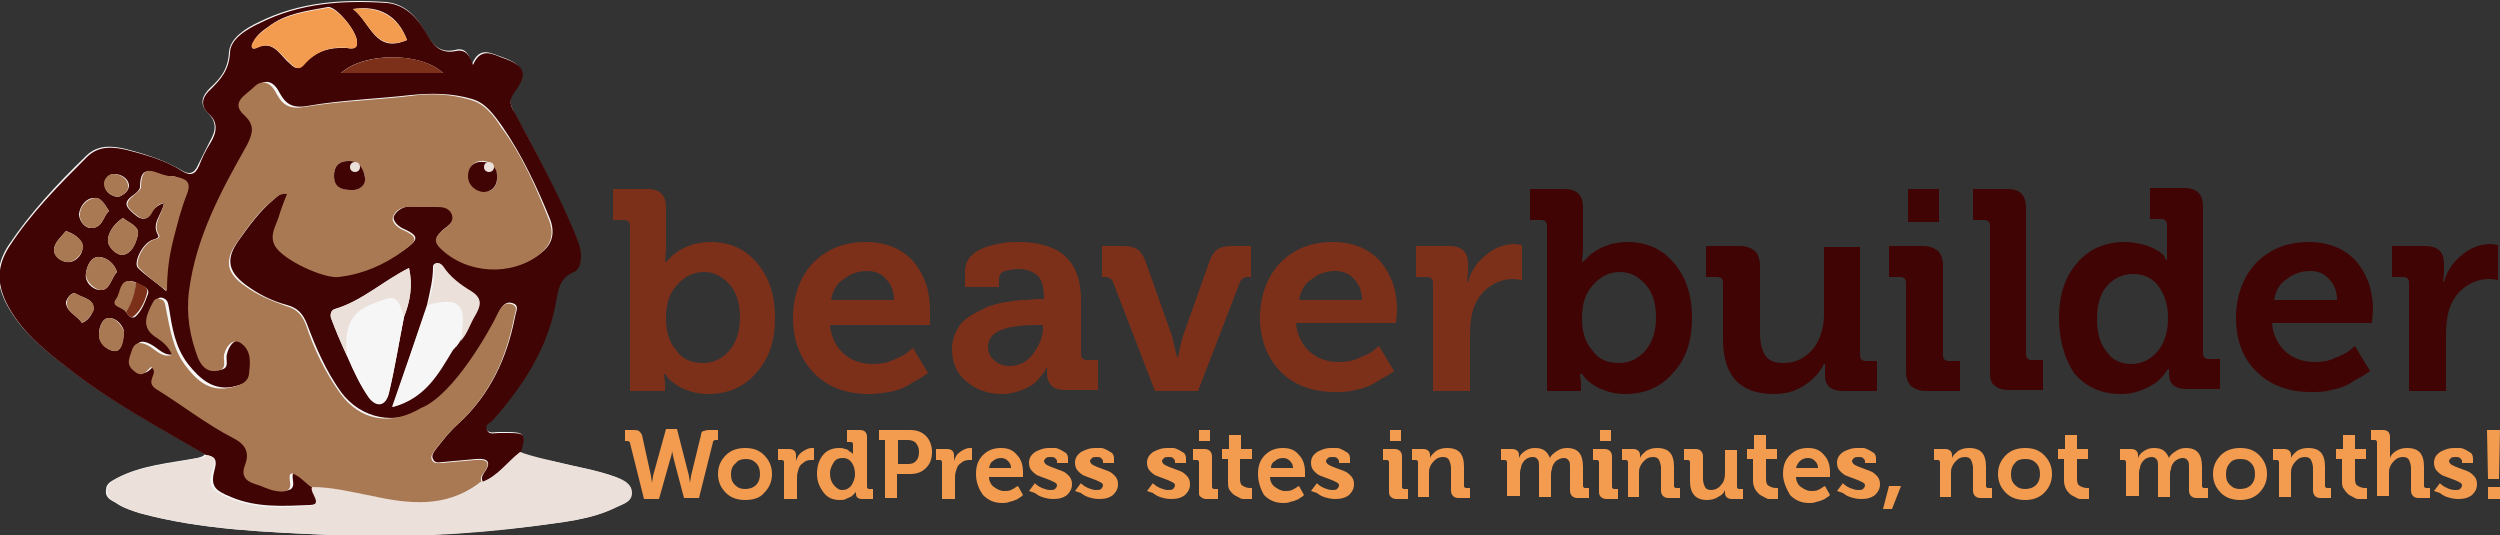
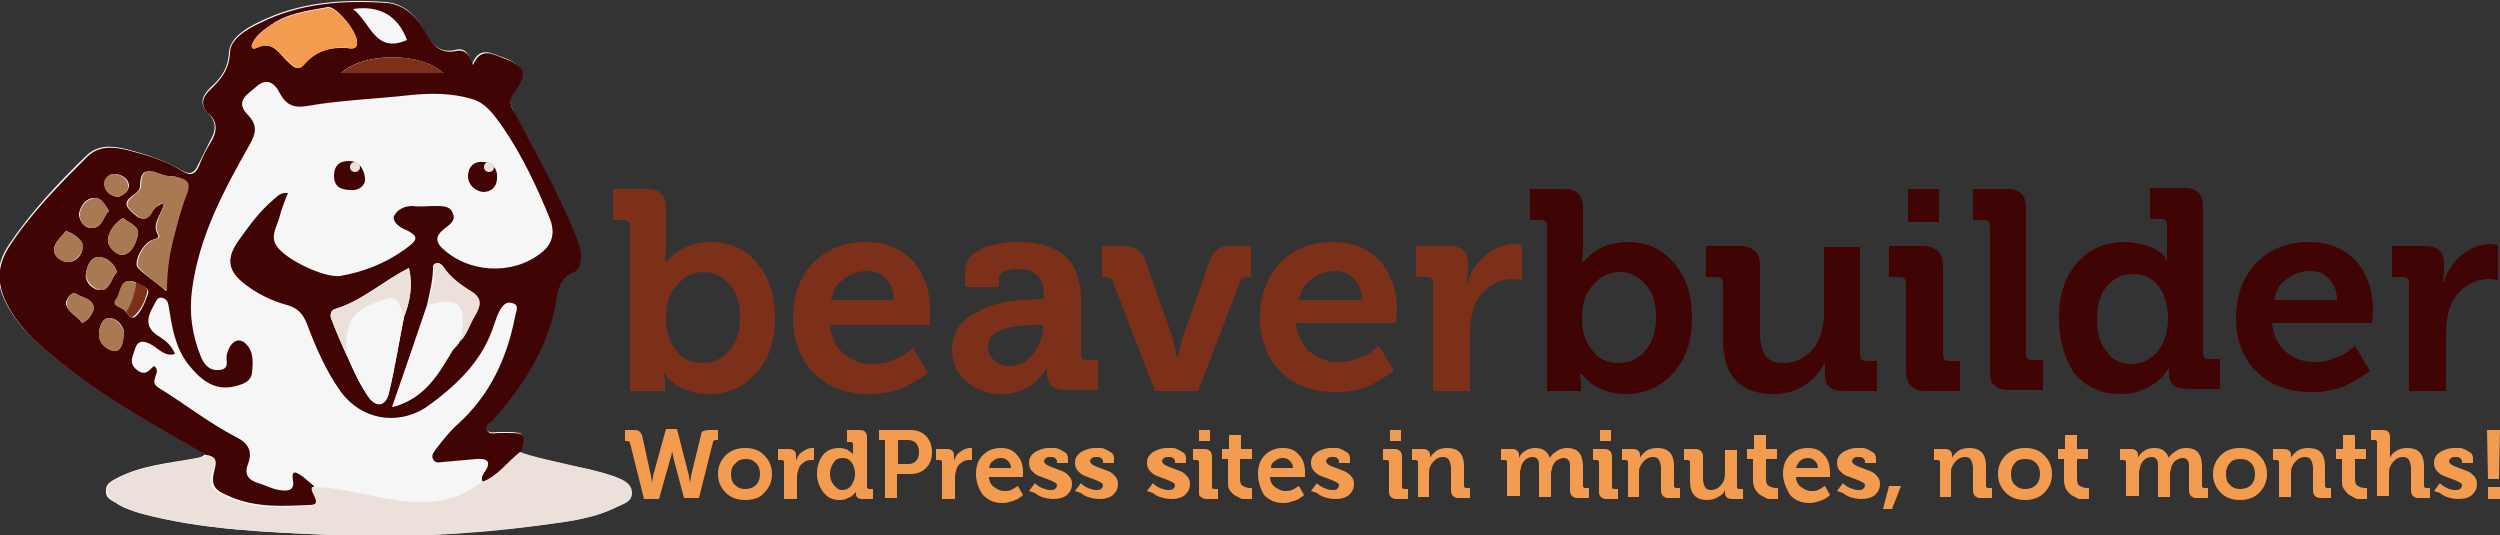
<svg xmlns="http://www.w3.org/2000/svg" version="1.1" id="Layer_1" x="0px" y="0px" viewBox="0 0 250 53.5" style="enable-background:new 0 0 250 53.5;" xml:space="preserve">
  <rect x="0" y="0" width="250" height="53.5" fill="#333333" stroke="none" />
  <style type="text/css">
	.st0{fill:#F6F6F6;}
	.st1{fill:#3F0403;}
	.st2{fill:#EBE0DA;}
	.st3{fill:#A97954;}
	.st4{fill:#F39B4E;}
	.st5{fill:#7D3019;}
</style>
  <g>
    <g>
      <path class="st0" d="M52,45.1c0.6-1.7,0.5-1.9-1.4-1.9c-0.3,0-0.5,0-0.8,0c-0.4,0-0.9,0.2-1.2-0.3c-0.2-0.5,0.4-0.7,0.6-1    c3-3.5,5.4-7.2,6.3-11.8c0.2-1.2,0.3-2.5,1.8-3c0.5-0.2,0.7-0.9,0.7-1.6c0-0.9-0.4-1.7-0.7-2.5c-1.8-4.1-3.8-8-5.9-11.8    c-0.3-0.6-0.6-1.2-0.1-2c1.4-1.9,1.1-2.7-1.1-3.5c-1-0.3-2.2-1.2-3,0.7c-0.3-1-0.7-1.7-1.7-1.4c-1.4,0.3-2.2-0.4-2.8-1.5    c-0.9-1.6-2-3.1-4.1-3.3c-4.4-0.3-8.7,0-12.7,2c-1.3,0.6-2.9,1.6-3,3c-0.1,1.7-0.8,2.6-1.9,3.6c-0.8,0.8-1.1,1.6-0.2,2.5    c0.9,0.9,0.8,1.8,0.2,2.8c-0.4,0.8-0.8,1.6-1.2,2.4c-0.4,0.9-0.9,1-1.7,0.5c-1.7-1-3.6-1.6-5.5-2.1c-1.3-0.3-2.8-0.5-4,0.7    c-2.9,2.8-5.6,5.7-7.8,9c-1.2,1.9-1.2,3.6-0.3,5.5c1.3,2.7,3.6,4.6,5.9,6.4c4.4,3.5,9.3,6.1,14.1,8.9c-0.2,0.3-0.5,0.3-0.8,0.4    c-2.7,0.5-5.5,0.7-8,2c-0.5,0.3-1.1,0.5-1.1,1.2c-0.1,0.8,0.5,1,1,1.3c0.7,0.5,1.5,0.7,2.3,1c6.2,1.7,12.7,1.9,19.1,2.2    c6.8,0.3,13.6-0.1,20.4-0.9c2.8-0.4,5.6-0.6,8.2-1.9c0.7-0.3,1.6-0.6,1.5-1.4c0-0.9-0.9-1.3-1.6-1.6c-1.9-0.7-3.9-1-5.9-1.5    C54.4,45.8,52.9,46.4,52,45.1z" />
      <path class="st1" d="M20.6,45.5c-4.8-2.8-9.7-5.4-14.1-8.9c-2.3-1.8-4.6-3.7-5.9-6.4c-0.9-1.9-0.9-3.6,0.3-5.5    c2.2-3.4,5-6.2,7.8-9c1.2-1.2,2.7-1,4-0.7c1.9,0.5,3.8,1,5.5,2.1c0.8,0.5,1.3,0.4,1.7-0.5c0.3-0.8,0.7-1.6,1.2-2.4    c0.6-1,0.7-2-0.2-2.8c-1-0.9-0.6-1.8,0.2-2.5c1-1,1.8-1.9,1.9-3.6c0-1.4,1.7-2.4,3-3c4-2,8.3-2.3,12.7-2c2,0.2,3.2,1.7,4.1,3.3    c0.6,1.1,1.4,1.8,2.8,1.5c1-0.2,1.4,0.5,1.7,1.4c0.8-1.9,2.1-1,3-0.7c2.3,0.8,2.5,1.6,1.1,3.5c-0.6,0.8-0.3,1.4,0.1,2    c2.1,3.9,4.2,7.8,5.9,11.8c0.3,0.8,0.7,1.6,0.7,2.5c0,0.7-0.2,1.4-0.7,1.6c-1.5,0.6-1.6,1.9-1.8,3c-0.8,4.6-3.3,8.4-6.3,11.8    c-0.2,0.3-0.9,0.4-0.6,1c0.2,0.5,0.7,0.3,1.2,0.3c0.3,0,0.5,0,0.8,0c1.9,0,1.9,0.1,1.4,1.9c-1.3,1-2.2,2.4-3.8,3    c-0.2-0.3-0.1-0.6,0.1-0.9c0.8-1.1,0.4-1.5-0.8-1.4c-1.1,0.1-2.2,0.2-3.3,0.3c-0.3,0-0.8,0.2-1-0.3c-0.2-0.4,0.1-0.7,0.3-1    c0.7-0.9,1.4-1.8,2.2-2.5c3.2-2.9,4.9-6.6,5.7-10.7c0.1-0.6,0.5-1.2-0.3-1.4c-0.6-0.2-1,0.3-1.3,0.9c-0.8,1.5-0.8,5-7.4,9.6    c-2.9,1.8-6.4,1.1-8.4-1.6c-1.5-2.1-2.5-4.4-3.4-6.8c-0.4-1-0.9-1.6-2-1.9c-1.5-0.4-2.9-1.1-4.1-2c-1.9-1.4-2-2.7-0.7-4.5    c1-1.4,2-2.8,3.4-4c0.4-0.3,0.7-0.8,1.5-0.7c-0.3,0.7-0.6,1.5-0.8,2.2c-0.2,1-1,2-0.4,3c0.8,1.4,4.8,3.3,6.4,3.1    c2.3-0.4,4.4-1.2,6.4-2.6c1.2-0.9,1.8-1.3,0-2.1c-0.5-0.2-1.2-0.8-1-1.3c0.3-0.6,1-1,1.8-1c0.8,0.1,1.6,0,2.4,0    c0.7,0,1.5,0,1.7,0.8c0.3,0.7-0.4,1.1-0.9,1.5c-0.6,0.5-1,1-0.3,1.8c2.6,2.6,7.1,2.9,10,0.6c1.2-0.9,1.4-2.1,0.9-3.4    c-1.3-3.2-2.8-6.4-4.8-9.3c-0.8-1.1-1.6-2.3-3-2.7c-2-0.6-4.1-0.6-6.1-0.4c-3.5,0.4-7,0.5-10.4,1.1c-1.8,0.3-2.3-0.5-2.9-1.6    c-0.6-1-1.4-1-2.1-0.4c-0.7,0.7-2.3,1.4-1,2.8c1.1,1.1,0.9,1.9,0.3,3c-2.6,4.6-5.1,9.2-5.8,14.6c-0.3,2.3,0,4.5,0.9,6.7    c0.3,0.7,0.8,1.4,1.8,1.3c1.2-0.1,0.6-1,0.8-1.6c0.3-1.2,1.1-1.7,1.8-1.1c0.9,0.8,0.8,1.9,0.7,3c-0.1,0.8-0.8,1.1-1.6,1.3    c-2.2,0.6-3.6-0.7-4.8-2.2c-1.3-1.7-1.6-3.7-1.9-5.6c-0.1-0.5-0.1-0.8-0.6-1c-0.6-0.2-0.7,0.4-0.9,0.7c-0.7,1.2-1,2.3,0.6,3.2    c0.6,0.4,1.2,0.9,1.5,1.7c-1,0.3-1.6-0.5-2.3-0.9c-0.7-0.4-1.4-0.6-1.7,0.4c-0.2,0.7-0.7,1.4,0.2,2.1c0.9,0.7,1.3-0.1,1.7-0.4    c0.9,0.6-0.7,1.5,0.5,2.2c2.6,1.6,5,3.5,7.7,4.9c1.2,0.6,1.7,1.4,1.2,2.7c-0.4,1,0,1.6,1,1.9c0.7,0.2,1.4,0.6,2.1,0.7    c0.6,0.1,1.6,0.2,1.4-0.9c-0.2-1.3,0.4-0.8,0.9-0.5c0.4,0.3,0.8,0.7,1.2,1c-0.3,0.6,1.3,1.8-0.4,1.9c-2.6,0.1-5.3,0.3-7.9-0.8    c-1.7-0.7-2.1-1.1-1.6-2.9C21.7,46,21.5,45.6,20.6,45.5z M45.6,34.6c0.2,0,1.4-2.2,1.8-3c0.5-0.9,1-1.7-0.4-2.5    c-1-0.6-2.1-1.4-2.8-2.5c-0.2-0.4-0.9-0.4-0.9,0.1c0,1.3-0.3,2.4-0.6,3.8c-1.1,3.3-2.2,6.5-3.5,10.2c3.3-0.9,4.5-3.4,6-5.7    C45.4,34.9,45.6,34.6,45.6,34.6z M12.6,31.2c0.2,0.3,0.5,0.7,0.9,0.5c0.7-0.6,1-1.5,1.3-2.3c0.2-0.7-0.7-0.8-1.1-1.1    c-1.7-0.8-1.5,1-2,1.6C11,30.6,12.4,30.7,12.6,31.2z M40.4,31.7c0.6-1.6,0.9-3.1,0.5-4.9c-2.6,1.3-4.7,3.3-7.4,4.1    c-0.4,0.1-0.5,0.6-0.4,0.9c0.5,1.3,0.8,2,1.6,3.8c0.8,1.8,1.3,2.9,2.2,4.2c0.8,1,1.7,0.8,2-0.5C39.5,36.8,39.9,34.2,40.4,31.7z     M16.4,20.3c-0.2,1.2-1.3,2-0.6,3.2c0.2,0.3-0.3,0.4-0.6,0.5c-1,0.4-1.9,2.3-1.4,2.8c0.8,0.8,1.8,1.4,2.8,2.3c0-1.9,0.2-3.5,0.6-5    c0.5-1.6,0.8-3.2,1.4-4.7c0.5-1.2-0.2-1.4-1-1.7c-0.3-0.1-0.5-0.1-0.8-0.1c-1.1,0-2.8-1.6-2.8,1.1c0,0.3-0.5,0.7-0.8,0.9    c-0.9,0.7-0.6,1.1,0.2,1.8c0.9,0.8,1.4,0.5,1.8-0.3C15.6,20.7,15.8,20.5,16.4,20.3z M35.7,4.2c0-1.1-2.1-3.6-2.9-3.5    c-2.1,0.4-4.2,0.6-6,2c-0.6,0.4-1.1,0.8-1.4,1.4C25,4.7,25.2,5,25.6,4.8c1.6-0.8,2.3,0.5,3.1,1.3c0.5,0.4,0.9,1.1,1.6,0.4    c1.2-1.4,2.7-1.8,4.4-1.7C35.2,4.9,35.7,4.9,35.7,4.2z M34.1,7.3c3.5,0,6.8,0,10.2,0C42.1,5.2,36.4,5.2,34.1,7.3z M40.7,4    c-0.9-2.4-2.7-3.5-5.4-3.1C37.1,2.3,37.5,5.4,40.7,4z M12.3,21.8c-0.8,0.5-1.4,1.3-1.5,2.1c-0.1,0.8,0.9,1.6,1.4,1.6    c1-0.1,1.4-1.2,1.6-2.1C13.9,22.6,12.9,22.3,12.3,21.8z M11.7,27.2c-0.3-0.9-1-1.4-1.7-1.5c-0.9-0.1-1.3,0.9-1.4,1.6    C8.4,28.2,9.3,29,10,29C11,29.1,11.1,27.8,11.7,27.2z M12.4,33.1c-0.1-0.4-0.6-1.3-1.5-1.3c-0.7,0-1,1-1,1.6    c0,0.9,0.8,1.6,1.5,1.7C12.1,35.2,12.3,34.3,12.4,33.1z M6.6,23.1c-0.5,0.6-1.2,1.2-1.2,1.9c0,0.7,0.9,1.3,1.6,1.2    c0.7-0.1,1.4-0.9,1.2-1.6C8.1,23.8,7.4,23.4,6.6,23.1z M10.9,21.1c-0.4-0.6-0.8-1.4-1.5-1.3c-0.8,0-1.4,0.8-1.5,1.6    c0,0.6,0.5,1.4,1.2,1.4C10.3,22.8,10.3,21.6,10.9,21.1z M8.2,32.3c0.7-0.3,1-0.9,1.1-1.3c0.2-1.1-1-1.2-1.7-1.6    c-0.4-0.3-0.9,0.4-1,0.8C6.6,31.2,7.7,31.5,8.2,32.3z M11.8,19.7c0.6-0.2,1.1-0.6,1.1-1.2c-0.1-0.7-0.8-1.1-1.5-1.1    c-0.6,0-1,0.6-0.9,1.1C10.5,19.2,11.1,19.6,11.8,19.7z" />
      <path class="st2" d="M20.6,45.5c0.9,0.2,1,0.5,0.7,1.4c-0.6,1.7-0.2,2.1,1.6,2.9c2.6,1.1,5.2,1,7.9,0.8c1.7-0.1,0.1-1.3,0.4-1.9    c2.1,0,4.1,0.5,6.1,0.9c3.7,0.8,7.3,1.2,10.6-1.2c0.1-0.1,0.2-0.1,0.3-0.2l0,0c1.6-0.6,2.5-2,3.8-3c1.4,0.5,2.5,0.7,3.7,1    c2,0.5,4,0.8,5.9,1.5c0.8,0.3,1.6,0.7,1.6,1.6c0,0.9-0.9,1.1-1.5,1.4c-2.6,1.3-5.4,1.5-8.2,1.9c-6.8,0.9-13.6,1.2-20.4,0.9    C26.7,53.2,20.2,53,14,51.3c-0.8-0.2-1.6-0.5-2.3-1c-0.5-0.3-1-0.5-1-1.3c0.1-0.7,0.6-0.9,1.1-1.2c2.5-1.3,5.3-1.4,8-2    C20.1,45.8,20.5,45.8,20.6,45.5z" />
-       <path class="st3" d="M47.8,48.4c-3.3,2.4-6.9,2-10.6,1.2c-2-0.4-4-0.9-6.1-0.9c-0.4-0.3-0.8-0.7-1.2-1c-0.5-0.3-1.1-0.8-0.9,0.5    c0.2,1.1-0.8,1-1.4,0.9c-0.7-0.1-1.4-0.5-2.1-0.7c-1-0.3-1.4-0.9-1-1.9c0.5-1.3,0-2.1-1.2-2.7c-2.7-1.4-5.1-3.3-7.7-4.9    c-1.2-0.8,0.4-1.6-0.5-2.2c-0.4,0.3-0.8,1.2-1.7,0.4c-0.9-0.7-0.4-1.4-0.2-2.1c0.3-0.9,1-0.8,1.7-0.4c0.7,0.4,1.3,1.2,2.3,0.9    c-0.3-0.8-0.9-1.3-1.5-1.7c-1.5-0.9-1.2-2-0.6-3.2c0.2-0.3,0.3-0.9,0.9-0.7c0.5,0.1,0.5,0.5,0.6,1c0.4,2,0.7,4,1.9,5.6    c1.2,1.6,2.5,2.8,4.8,2.2c0.8-0.2,1.5-0.5,1.6-1.3c0.1-1,0.3-2.2-0.7-3c-0.7-0.6-1.5-0.1-1.8,1.1c-0.1,0.6,0.4,1.5-0.8,1.6    c-1,0.1-1.5-0.6-1.8-1.3c-0.8-2.1-1.2-4.3-0.9-6.7c0.7-5.4,3.2-10,5.8-14.6c0.6-1.2,0.8-2-0.3-3c-1.4-1.3,0.2-2,1-2.8    c0.7-0.7,1.5-0.6,2.1,0.4c0.6,1.1,1.1,1.9,2.9,1.6C34,10.1,37.6,10,41,9.6c2.1-0.3,4.1-0.2,6.1,0.4c1.4,0.4,2.3,1.6,3,2.7    c2.1,2.8,3.5,6,4.8,9.3c0.5,1.3,0.3,2.4-0.9,3.4c-2.9,2.3-7.4,2-10-0.6c-0.8-0.8-0.3-1.3,0.3-1.8c0.5-0.4,1.1-0.8,0.9-1.5    c-0.3-0.8-1-0.8-1.7-0.8c-0.8,0-1.6,0-2.4,0c-0.8-0.1-1.6,0.3-1.8,1c-0.2,0.5,0.5,1.1,1,1.3c1.8,0.8,1.2,1.2,0,2.1    c-1.9,1.4-4,2.3-6.4,2.6c-1.5,0.2-5.6-1.7-6.4-3.1c-0.6-1.1,0.1-2,0.4-3c0.2-0.7,0.5-1.4,0.8-2.2c-0.8-0.1-1.1,0.4-1.5,0.7    c-1.4,1.1-2.4,2.6-3.4,4c-1.4,1.9-1.2,3.2,0.7,4.5c1.2,0.9,2.7,1.5,4.1,2c1.1,0.3,1.6,0.9,2,1.9c0.8,2.4,1.9,4.7,3.4,6.8    c2,2.8,5.1,3.3,8.1,1.5c3.3-1.3,7-8,7.7-9.5c0.3-0.6,0.7-1.1,1.3-0.9c0.8,0.2,0.4,0.8,0.3,1.4c-0.8,4.1-2.5,7.8-5.7,10.7    c-0.8,0.7-1.5,1.6-2.2,2.5c-0.2,0.3-0.5,0.6-0.3,1c0.2,0.4,0.6,0.3,1,0.3c1.1-0.1,2.2-0.2,3.3-0.3c1.2-0.1,1.7,0.2,0.8,1.4    c-0.2,0.2-0.3,0.6-0.1,0.9C48.2,48.1,48,48.2,47.8,48.4z M35.1,19c0.8,0.1,1.4-0.5,1.4-1.2c-0.1-0.8-0.5-1.6-1.6-1.7    c-1,0-1.5,0.5-1.5,1.5C33.4,18.5,34,19,35.1,19z M49.7,17.5c-0.1-0.5-0.4-1.3-1.3-1.4c-0.9-0.1-1.5,0.5-1.5,1.4    c0,0.9,0.6,1.6,1.5,1.6C49.1,19.2,49.8,18.8,49.7,17.5z" />
      <path class="st0" d="M40.4,31.7c-0.5,2.5-0.9,5-1.5,7.5c-0.3,1.3-1.2,1.6-2,0.5c-0.9-1.3-1.5-2.5-2.2-4.2    c-0.2-2.2-0.1-4.2,2.5-5.2C39.6,29.5,39.7,29.4,40.4,31.7z" />
      <path class="st3" d="M16.4,20.3c-0.6,0.1-0.8,0.4-1.1,0.8c-0.4,0.8-0.9,1.1-1.8,0.3c-0.8-0.7-1.1-1-0.2-1.8    c0.3-0.3,0.8-0.6,0.8-0.9c0-2.8,1.8-1.1,2.8-1.1c0.3,0,0.5,0,0.8,0.1c0.8,0.2,1.5,0.4,1,1.7c-0.6,1.5-1,3.1-1.4,4.7    c-0.4,1.6-0.6,3.2-0.6,5c-1.1-0.8-2-1.5-2.8-2.3c-0.5-0.5,0.4-2.4,1.4-2.8c0.3-0.1,0.8-0.2,0.6-0.5C15.2,22.4,16.2,21.5,16.4,20.3    z" />
      <path class="st4" d="M35.7,4.2c0.1,0.7-0.4,0.7-0.9,0.6c-1.7-0.2-3.2,0.3-4.4,1.7c-0.6,0.7-1.1,0.1-1.6-0.4    c-0.9-0.8-1.5-2.1-3.1-1.3C25.2,5,25,4.7,25.3,4.2c0.3-0.6,0.9-1,1.4-1.4c1.8-1.4,3.9-1.6,6-2C33.6,0.6,35.7,3.1,35.7,4.2z" />
      <path class="st0" d="M45.3,35c-1.4,2.3-2.7,4.8-6,5.7c1.2-3.7,2.3-6.9,3.5-10.2c2.9-0.8,3.9-0.2,3.4,2.7c0,0.3-0.3,1-0.3,1.1    c-0.1,0.1-0.2,0.2-0.2,0.3l0,0C45.5,34.7,45.4,34.9,45.3,35z" />
      <path class="st2" d="M40.4,31.7c-0.7-2.3-0.9-2.2-3.2-1.3c-2.6,1-2.7,3-2.5,5.2c-0.8-1.7-1.1-2.5-1.6-3.8c-0.1-0.4,0-0.8,0.4-0.9    c2.7-0.8,4.8-2.8,7.4-4.1C41.3,28.6,41,30.2,40.4,31.7z" />
      <path class="st2" d="M46,34.2c0.2-0.4,0.2-0.6,0.2-1c0.4-2.9-0.5-3.5-3.4-2.7c0.4-1.5,0.7-2.5,0.6-3.8c0-0.5,0.6-0.5,0.9-0.1    c0.7,1.1,1.8,1.9,2.8,2.5c1.3,0.8,0.9,1.6,0.4,2.5C47,32.4,46.8,33.3,46,34.2z" />
      <path class="st5" d="M34.1,7.3c2.4-2.1,8-2.1,10.2,0C40.8,7.3,37.5,7.3,34.1,7.3z" />
-       <path class="st4" d="M40.7,4c-3.2,1.3-3.7-1.8-5.4-3.1C38,0.6,39.8,1.7,40.7,4z" />
      <path class="st3" d="M12.3,21.8c0.6,0.5,1.6,0.8,1.5,1.6c-0.1,0.8-0.6,2-1.6,2.1c-0.6,0-1.5-0.8-1.4-1.6    C10.9,23.1,11.5,22.3,12.3,21.8z" />
      <path class="st3" d="M11.7,27.2C11.1,27.8,11,29.1,10,29c-0.6-0.1-1.5-0.9-1.4-1.7c0.1-0.7,0.5-1.7,1.4-1.6    C10.7,25.8,11.4,26.3,11.7,27.2z" />
      <path class="st3" d="M12.4,33.1c0,1.2-0.3,2.1-1,2c-0.8-0.1-1.6-0.8-1.5-1.7c0-0.6,0.3-1.6,1-1.6C11.7,31.8,12.2,32.7,12.4,33.1z" />
      <path class="st3" d="M6.6,23.1c0.8,0.3,1.6,0.8,1.7,1.4C8.4,25.2,7.7,26,7,26.2c-0.7,0.1-1.6-0.4-1.6-1.2    C5.4,24.3,6.1,23.7,6.6,23.1z" />
      <path class="st3" d="M10.9,21.1c-0.6,0.6-0.7,1.7-1.7,1.7c-0.8,0-1.3-0.8-1.2-1.4c0-0.8,0.7-1.5,1.5-1.6    C10.1,19.7,10.5,20.5,10.9,21.1z" />
      <path class="st3" d="M8.2,32.3c-0.5-0.8-1.6-1-1.5-2.1c0-0.4,0.5-1.1,1-0.8c0.6,0.4,1.8,0.5,1.7,1.6C9.2,31.4,8.8,32,8.2,32.3z" />
      <path class="st3" d="M11.8,19.7c-0.7-0.1-1.3-0.5-1.4-1.2c-0.1-0.5,0.4-1.1,0.9-1.1c0.7,0,1.4,0.4,1.5,1.1    C12.9,19.1,12.4,19.5,11.8,19.7z" />
      <path class="st3" d="M12.6,31.2c-0.3-0.5-1.6-0.5-1-1.3c0.5-0.6,0.3-2.4,2-1.6C13.5,29.3,13.3,30.3,12.6,31.2z" />
      <path class="st5" d="M12.6,31.2c0.6-0.9,0.9-1.9,1-3c0.4,0.3,1.3,0.4,1.1,1.1c-0.2,0.8-0.6,1.7-1.3,2.3    C13.1,31.9,12.8,31.5,12.6,31.2z" />
      <path class="st2" d="M45.3,35c0.1-0.1,0.2-0.2,0.3-0.4C45.5,34.7,45.4,34.9,45.3,35z" />
      <path class="st1" d="M35.1,19c-1.1,0-1.7-0.4-1.7-1.4c0-1,0.5-1.5,1.5-1.5c1.1,0,1.5,0.9,1.6,1.7C36.6,18.5,35.9,19.1,35.1,19z" />
      <path class="st1" d="M49.7,17.5c0.1,1.3-0.7,1.7-1.4,1.7c-0.8-0.1-1.5-0.7-1.5-1.6c0-0.9,0.6-1.5,1.5-1.4    C49.3,16.2,49.7,17,49.7,17.5z" />
    </g>
    <g>
      <path class="st5" d="M63,39.1V22.6c0-0.4-0.2-0.6-0.6-0.6h-1.1v-3.1h3.4c1.3,0,1.9,0.6,1.9,1.9V25l-0.1,1.2h0.1    c0-0.1,0.1-0.1,0.2-0.2c0.1-0.1,0.2-0.2,0.5-0.5c0.3-0.2,0.5-0.4,0.9-0.6c0.3-0.2,0.7-0.3,1.2-0.5c0.5-0.1,1.1-0.2,1.6-0.2    c2,0,3.5,0.7,4.7,2.1c1.2,1.4,1.8,3.2,1.8,5.5c0,2.3-0.6,4.1-1.9,5.5c-1.2,1.4-2.8,2.1-4.8,2.1c-0.9,0-1.7-0.2-2.4-0.5    c-0.7-0.3-1.2-0.7-1.5-1l-0.4-0.5h-0.1c0,0.3,0.1,0.6,0.1,1v0.7H63z M66.6,31.9c0,1.2,0.3,2.3,1,3.1c0.6,0.9,1.5,1.3,2.7,1.3    c1,0,1.9-0.4,2.6-1.2c0.7-0.8,1.1-1.9,1.1-3.3c0-1.4-0.3-2.5-1-3.3c-0.7-0.8-1.5-1.3-2.6-1.3c-1,0-1.9,0.4-2.6,1.2    C66.9,29.3,66.6,30.4,66.6,31.9z" />
      <path class="st5" d="M79.3,31.8c0-2.2,0.7-4.1,2-5.5c1.4-1.4,3.1-2.1,5.3-2.1c2,0,3.6,0.7,4.7,1.9c1.1,1.3,1.7,2.9,1.7,4.9    L93,32.5H83c0.1,1.2,0.6,2.2,1.4,2.9c0.8,0.7,1.8,1,2.9,1c0.7,0,1.4-0.1,2-0.4c0.7-0.3,1.2-0.5,1.5-0.8l0.5-0.4l1.5,2.5    c-0.1,0.1-0.1,0.1-0.3,0.2c-0.1,0.1-0.4,0.3-0.8,0.5c-0.4,0.2-0.8,0.5-1.2,0.7c-0.4,0.2-1,0.4-1.6,0.5s-1.3,0.2-2,0.2    c-2.3,0-4.2-0.7-5.6-2.2C80,35.8,79.3,34,79.3,31.8z M83.1,30h6.3c0-0.9-0.3-1.6-0.8-2.1c-0.5-0.6-1.2-0.8-1.9-0.8    c-0.9,0-1.7,0.3-2.3,0.8C83.7,28.3,83.3,29,83.1,30z" />
      <path class="st5" d="M95.2,34.9c0-0.7,0.2-1.4,0.5-1.9c0.3-0.6,0.7-1,1.3-1.4c0.5-0.3,1.1-0.6,1.7-0.9c0.6-0.2,1.2-0.4,1.9-0.5    c0.7-0.1,1.3-0.2,1.8-0.2c0.5,0,1-0.1,1.5-0.1h0.5v-0.1c0-1-0.2-1.8-0.6-2.2c-0.4-0.4-1.1-0.7-2-0.7c-0.5,0-0.9,0.1-1.3,0.2    c-0.4,0.1-0.6,0.4-0.6,0.8v0.8h-3.4v-1.5c0-0.6,0.2-1.2,0.6-1.6c0.4-0.4,0.9-0.7,1.5-0.9c0.6-0.2,1.2-0.3,1.7-0.4    c0.5-0.1,1-0.1,1.5-0.1c4.2,0,6.3,1.9,6.3,5.8v5.4c0,0.4,0.2,0.6,0.6,0.6h1.1v3h-3.2c-0.6,0-1.1-0.1-1.4-0.4    c-0.3-0.3-0.5-0.7-0.5-1.2l0-0.6h-0.1c0,0.1-0.1,0.2-0.1,0.3c-0.1,0.1-0.2,0.3-0.5,0.6c-0.2,0.3-0.5,0.6-0.8,0.8    c-0.3,0.2-0.7,0.4-1.3,0.6c-0.5,0.2-1.1,0.3-1.7,0.3c-1.4,0-2.5-0.4-3.5-1.2C95.7,37.4,95.2,36.3,95.2,34.9z M98.8,34.7    c0,0.5,0.2,1,0.6,1.3c0.4,0.4,0.9,0.6,1.6,0.6c0.9,0,1.7-0.4,2.3-1.2c0.6-0.8,1-1.7,1-2.6v-0.3h-0.6    C100.4,32.5,98.8,33.2,98.8,34.7z" />
      <path class="st5" d="M115.5,39.1l-4.2-10.9c-0.1-0.3-0.4-0.5-0.8-0.5h-0.3v-3.1h2.1c0.6,0,1,0.1,1.4,0.3c0.3,0.2,0.6,0.6,0.8,1.1    l2.7,7.6l0.5,2.1h0.1c0.2-0.8,0.3-1.5,0.5-2.1l2.7-7.6c0.2-0.5,0.4-0.8,0.8-1.1c0.3-0.2,0.8-0.3,1.4-0.3h1.9v3.1h-0.3    c-0.4,0-0.7,0.2-0.8,0.5l-4.2,10.9H115.5z" />
      <path class="st5" d="M126,31.8c0-2.2,0.7-4.1,2-5.5c1.4-1.4,3.1-2.1,5.3-2.1c2,0,3.6,0.7,4.7,1.9c1.1,1.3,1.7,2.9,1.7,4.9    l-0.1,1.3h-10c0.1,1.2,0.6,2.2,1.4,2.9c0.8,0.7,1.8,1,2.9,1c0.7,0,1.4-0.1,2-0.4c0.7-0.3,1.2-0.5,1.5-0.8l0.5-0.4l1.5,2.5    c-0.1,0.1-0.1,0.1-0.3,0.2c-0.1,0.1-0.4,0.3-0.8,0.5c-0.4,0.2-0.8,0.5-1.2,0.7c-0.4,0.2-1,0.4-1.6,0.5c-0.7,0.2-1.3,0.2-2,0.2    c-2.3,0-4.2-0.7-5.6-2.2C126.8,35.8,126,34,126,31.8z M129.9,30h6.3c0-0.9-0.3-1.6-0.8-2.1c-0.5-0.6-1.2-0.8-1.9-0.8    c-0.9,0-1.7,0.3-2.3,0.8C130.5,28.3,130.1,29,129.9,30z" />
      <path class="st5" d="M143.3,39.1V28.3c0-0.4-0.2-0.6-0.6-0.6h-1.1v-3.1h3.3c1.3,0,1.9,0.6,1.9,1.8v0.9l-0.1,0.9h0.1    c0.3-1.1,0.9-2,1.8-2.7c0.8-0.7,1.8-1.1,2.9-1.1l0.7,0.1V28c-0.2,0-0.5-0.1-0.9-0.1c-0.9,0-1.7,0.3-2.4,0.8    c-0.7,0.5-1.3,1.3-1.6,2.3c-0.2,0.7-0.3,1.5-0.3,2.4v5.7H143.3z" />
      <path class="st1" d="M154.7,39.1V22.6c0-0.4-0.2-0.6-0.6-0.6h-1.1v-3.1h3.4c1.3,0,1.9,0.6,1.9,1.9V25l-0.1,1.2h0.1    c0-0.1,0.1-0.1,0.2-0.2c0.1-0.1,0.2-0.2,0.5-0.5c0.3-0.2,0.5-0.4,0.9-0.6c0.3-0.2,0.7-0.3,1.2-0.5c0.5-0.1,1.1-0.2,1.6-0.2    c2,0,3.5,0.7,4.7,2.1c1.2,1.4,1.8,3.2,1.8,5.5c0,2.3-0.6,4.1-1.9,5.5c-1.2,1.4-2.8,2.1-4.8,2.1c-0.9,0-1.7-0.2-2.4-0.5    c-0.7-0.3-1.2-0.7-1.5-1l-0.4-0.5H158c0,0.3,0.1,0.6,0.1,1v0.7H154.7z M158.2,31.9c0,1.2,0.3,2.3,1,3.1c0.6,0.9,1.5,1.3,2.7,1.3    c1,0,1.9-0.4,2.6-1.2c0.7-0.8,1.1-1.9,1.1-3.3c0-1.4-0.3-2.5-1-3.3c-0.7-0.8-1.5-1.3-2.6-1.3c-1,0-1.9,0.4-2.6,1.2    C158.5,29.3,158.2,30.4,158.2,31.9z" />
      <path class="st1" d="M172.3,33.9v-5.6c0-0.4-0.2-0.6-0.6-0.6h-1.1v-3.1h3.4c0.7,0,1.1,0.2,1.5,0.5c0.3,0.3,0.5,0.8,0.5,1.5v6.7    c0,1,0.2,1.7,0.5,2.2c0.3,0.5,0.9,0.8,1.8,0.8c1.3,0,2.2-0.5,3-1.4c0.7-0.9,1.1-2.1,1.1-3.5v-6.7h3.6v10.8c0,0.4,0.2,0.6,0.6,0.6    h1.1v3h-3.3c-1.3,0-1.9-0.5-1.9-1.6v-0.4l0-0.7h-0.1c-0.4,0.8-1,1.5-1.9,2.1c-0.9,0.6-1.9,0.9-3.1,0.9    C174,39.4,172.3,37.6,172.3,33.9z" />
      <path class="st1" d="M190.6,37.2v-8.9c0-0.4-0.2-0.6-0.6-0.6h-1.1v-3.1h3.4c0.7,0,1.1,0.2,1.5,0.5c0.3,0.3,0.5,0.8,0.5,1.5v8.9    c0,0.4,0.2,0.6,0.6,0.6h1.1v3h-3.4c-0.7,0-1.1-0.2-1.5-0.5C190.8,38.3,190.6,37.8,190.6,37.2z M190.8,22.2v-3.3h3.1v3.3H190.8z" />
      <path class="st1" d="M199,37.2V22.6c0-0.4-0.2-0.6-0.6-0.6h-1.1v-3.1h3.4c1.3,0,1.9,0.6,1.9,1.9v14.6c0,0.4,0.2,0.6,0.6,0.6h1.1v3    h-3.4c-0.7,0-1.2-0.2-1.5-0.5C199.1,38.3,199,37.8,199,37.2z" />
      <path class="st1" d="M205.9,31.8c0-2.3,0.6-4.1,1.8-5.5c1.2-1.4,2.8-2.1,4.8-2.1c0.6,0,1.1,0.1,1.6,0.2c0.5,0.1,0.9,0.3,1.2,0.4    c0.3,0.2,0.6,0.3,0.8,0.5c0.2,0.2,0.4,0.3,0.4,0.5l0.1,0.2h0.1c0-0.2,0-0.5,0-0.9v-2.6c0-0.4-0.2-0.6-0.6-0.6h-1.1v-3.1h3.4    c1.3,0,1.9,0.6,1.9,1.9v14.6c0,0.4,0.2,0.6,0.6,0.6h1.1v3h-3.3c-1.2,0-1.8-0.5-1.8-1.5v-0.5h-0.1c0,0.1-0.1,0.1-0.2,0.3    c-0.1,0.1-0.2,0.3-0.5,0.6c-0.3,0.3-0.5,0.5-0.9,0.7c-0.3,0.2-0.7,0.4-1.3,0.6c-0.5,0.2-1.1,0.3-1.8,0.3c-2,0-3.5-0.7-4.7-2.1    C206.5,35.9,205.9,34.1,205.9,31.8z M213.1,36.4c1,0,1.9-0.4,2.6-1.2c0.7-0.8,1.1-1.9,1.1-3.4c0-1.2-0.3-2.3-0.9-3.1    c-0.6-0.9-1.5-1.3-2.6-1.3c-1,0-1.9,0.4-2.6,1.2c-0.7,0.8-1,1.9-1,3.3c0,1.4,0.3,2.5,1,3.3C211.2,36,212.1,36.4,213.1,36.4z" />
      <path class="st1" d="M223.6,31.8c0-2.2,0.7-4.1,2-5.5c1.4-1.4,3.1-2.1,5.3-2.1c2,0,3.6,0.7,4.7,1.9c1.1,1.3,1.7,2.9,1.7,4.9    l-0.1,1.3h-10c0.1,1.2,0.6,2.2,1.4,2.9c0.8,0.7,1.8,1,2.9,1c0.7,0,1.4-0.1,2-0.4c0.7-0.3,1.2-0.5,1.5-0.8l0.5-0.4l1.5,2.5    c-0.1,0.1-0.1,0.1-0.3,0.2c-0.1,0.1-0.4,0.3-0.8,0.5c-0.4,0.2-0.8,0.5-1.2,0.7c-0.4,0.2-1,0.4-1.6,0.5c-0.7,0.2-1.3,0.2-2,0.2    c-2.3,0-4.2-0.7-5.6-2.2C224.3,35.8,223.6,34,223.6,31.8z M227.4,30h6.3c0-0.9-0.3-1.6-0.8-2.1c-0.5-0.6-1.2-0.8-1.9-0.8    c-0.9,0-1.7,0.3-2.3,0.8C228,28.3,227.6,29,227.4,30z" />
      <path class="st1" d="M240.9,39.1V28.3c0-0.4-0.2-0.6-0.6-0.6h-1.1v-3.1h3.3c1.3,0,1.9,0.6,1.9,1.8v0.9l-0.1,0.9h0.1    c0.3-1.1,0.9-2,1.8-2.7c0.8-0.7,1.8-1.1,2.9-1.1l0.7,0.1V28c-0.2,0-0.5-0.1-0.9-0.1c-0.9,0-1.7,0.3-2.4,0.8    c-0.7,0.5-1.3,1.3-1.6,2.3c-0.2,0.7-0.3,1.5-0.3,2.4v5.7H240.9z" />
    </g>
    <g>
      <path class="st4" d="M64.4,49.9L63,44.3c0-0.1-0.1-0.2-0.3-0.2h-0.2V43h0.8c0.3,0,0.4,0,0.6,0.1c0.1,0.1,0.2,0.2,0.3,0.4l0.9,4.1    l0.1,0.7h0c0-0.2,0.1-0.5,0.1-0.7l1.3-4.7h1.1l1.2,4.7l0.1,0.7h0c0-0.2,0.1-0.5,0.1-0.7l1-4.1c0-0.2,0.1-0.4,0.3-0.4    C70.6,43,70.8,43,71,43h0.8V44h-0.2c-0.2,0-0.3,0.1-0.3,0.2l-1.4,5.6h-1.5L67.4,46l-0.2-0.9h0c0,0.3-0.1,0.6-0.2,0.9l-1.1,3.9    H64.4z" />
      <path class="st4" d="M72.6,49.3c-0.5-0.5-0.8-1.1-0.8-1.9c0-0.8,0.3-1.4,0.8-1.9c0.5-0.5,1.2-0.7,1.9-0.7c0.8,0,1.4,0.2,1.9,0.7    c0.5,0.5,0.8,1.1,0.8,1.9c0,0.8-0.3,1.4-0.8,1.9C76,49.8,75.3,50,74.5,50C73.8,50,73.1,49.8,72.6,49.3z M73.1,47.4    c0,0.5,0.1,0.8,0.4,1.1c0.3,0.3,0.6,0.4,1,0.4c0.4,0,0.8-0.1,1.1-0.4c0.3-0.3,0.4-0.7,0.4-1.1c0-0.4-0.1-0.8-0.4-1.1    c-0.3-0.3-0.6-0.4-1-0.4c-0.4,0-0.8,0.1-1,0.4C73.2,46.6,73.1,47,73.1,47.4z" />
      <path class="st4" d="M78.4,49.9v-3.7c0-0.1-0.1-0.2-0.2-0.2h-0.4v-1.1h1.1c0.4,0,0.7,0.2,0.7,0.6v0.3l0,0.3h0    c0.1-0.4,0.3-0.7,0.6-0.9c0.3-0.2,0.6-0.4,1-0.4l0.2,0v1.2c-0.1,0-0.2,0-0.3,0c-0.3,0-0.6,0.1-0.8,0.3c-0.3,0.2-0.4,0.4-0.5,0.8    c-0.1,0.3-0.1,0.5-0.1,0.8v2H78.4z" />
      <path class="st4" d="M81.7,47.4c0-0.8,0.2-1.4,0.6-1.9c0.4-0.5,1-0.7,1.6-0.7c0.2,0,0.4,0,0.6,0.1c0.2,0,0.3,0.1,0.4,0.2    c0.1,0.1,0.2,0.1,0.3,0.2c0.1,0.1,0.1,0.1,0.1,0.2l0,0.1h0c0-0.1,0-0.2,0-0.3v-0.9c0-0.1-0.1-0.2-0.2-0.2h-0.4V43H86    c0.4,0,0.7,0.2,0.7,0.7v5c0,0.1,0.1,0.2,0.2,0.2h0.4v1h-1.1c-0.4,0-0.6-0.2-0.6-0.5v-0.2h0c0,0,0,0-0.1,0.1c0,0-0.1,0.1-0.2,0.2    c-0.1,0.1-0.2,0.2-0.3,0.2c-0.1,0.1-0.3,0.1-0.4,0.2C84.4,50,84.2,50,84,50c-0.7,0-1.2-0.2-1.6-0.7C82,48.8,81.7,48.2,81.7,47.4z     M84.2,49c0.4,0,0.6-0.1,0.9-0.4c0.2-0.3,0.4-0.7,0.4-1.2c0-0.4-0.1-0.8-0.3-1.1c-0.2-0.3-0.5-0.5-0.9-0.5c-0.4,0-0.7,0.1-0.9,0.4    c-0.2,0.3-0.4,0.7-0.4,1.1c0,0.5,0.1,0.8,0.3,1.1C83.6,48.8,83.9,49,84.2,49z" />
      <path class="st4" d="M88.5,49.9V44h-0.6V43H91c0.7,0,1.2,0.2,1.6,0.6c0.4,0.4,0.6,1,0.6,1.6c0,0.7-0.2,1.2-0.6,1.6    c-0.4,0.4-0.9,0.6-1.6,0.6h-1.3v2.4H88.5z M89.8,46.4h1c0.4,0,0.6-0.1,0.8-0.3c0.2-0.2,0.3-0.5,0.3-0.9c0-0.4-0.1-0.6-0.3-0.9    c-0.2-0.2-0.5-0.3-0.8-0.3h-1V46.4z" />
      <path class="st4" d="M94.2,49.9v-3.7c0-0.1-0.1-0.2-0.2-0.2h-0.4v-1.1h1.1c0.4,0,0.7,0.2,0.7,0.6v0.3l0,0.3h0    c0.1-0.4,0.3-0.7,0.6-0.9c0.3-0.2,0.6-0.4,1-0.4l0.2,0v1.2c-0.1,0-0.2,0-0.3,0c-0.3,0-0.6,0.1-0.8,0.3c-0.3,0.2-0.4,0.4-0.5,0.8    c-0.1,0.3-0.1,0.5-0.1,0.8v2H94.2z" />
      <path class="st4" d="M97.6,47.4c0-0.8,0.2-1.4,0.7-1.9c0.5-0.5,1.1-0.7,1.8-0.7c0.7,0,1.2,0.2,1.6,0.7c0.4,0.4,0.6,1,0.6,1.7    l0,0.5h-3.4c0,0.4,0.2,0.8,0.5,1c0.3,0.2,0.6,0.4,1,0.4c0.2,0,0.5,0,0.7-0.1c0.2-0.1,0.4-0.2,0.5-0.3l0.2-0.1l0.5,0.9    c0,0,0,0-0.1,0.1c0,0-0.1,0.1-0.3,0.2c-0.1,0.1-0.3,0.2-0.4,0.2c-0.1,0.1-0.3,0.1-0.6,0.2c-0.2,0.1-0.5,0.1-0.7,0.1    c-0.8,0-1.4-0.3-1.9-0.8C97.8,48.8,97.6,48.1,97.6,47.4z M98.9,46.8h2.2c0-0.3-0.1-0.5-0.3-0.7c-0.2-0.2-0.4-0.3-0.7-0.3    c-0.3,0-0.6,0.1-0.8,0.3C99.1,46.2,99,46.4,98.9,46.8z" />
      <path class="st4" d="M102.9,49.1l0.6-0.8c0,0.1,0.1,0.1,0.2,0.2c0.1,0.1,0.3,0.2,0.5,0.3c0.3,0.1,0.5,0.2,0.8,0.2    c0.2,0,0.4,0,0.5-0.1c0.1-0.1,0.2-0.2,0.2-0.4c0-0.1-0.1-0.2-0.3-0.3c-0.2-0.1-0.4-0.2-0.7-0.3c-0.3-0.1-0.5-0.2-0.8-0.3    c-0.3-0.1-0.5-0.3-0.7-0.5c-0.2-0.2-0.3-0.5-0.3-0.8c0-0.5,0.2-0.8,0.6-1.1c0.4-0.2,0.8-0.4,1.4-0.4c0.2,0,0.4,0,0.6,0    c0.2,0,0.4,0.1,0.6,0.2c0.2,0.1,0.3,0.2,0.5,0.3c0.1,0.1,0.2,0.3,0.2,0.5v0.5h-1.1v-0.2c0-0.1-0.1-0.2-0.2-0.3    c-0.1-0.1-0.3-0.1-0.4-0.1c-0.2,0-0.4,0-0.5,0.1c-0.1,0.1-0.2,0.2-0.2,0.3c0,0.1,0.1,0.3,0.3,0.4c0.2,0.1,0.4,0.2,0.7,0.3    c0.3,0.1,0.5,0.2,0.8,0.3c0.3,0.1,0.5,0.3,0.7,0.5c0.2,0.2,0.3,0.5,0.3,0.8c0,0.5-0.2,0.8-0.5,1.1c-0.4,0.3-0.8,0.4-1.4,0.4    c-0.4,0-0.8-0.1-1.1-0.2c-0.3-0.1-0.6-0.3-0.7-0.4L102.9,49.1z" />
      <path class="st4" d="M107.5,49.1l0.6-0.8c0,0.1,0.1,0.1,0.2,0.2c0.1,0.1,0.3,0.2,0.5,0.3c0.3,0.1,0.5,0.2,0.8,0.2    c0.2,0,0.4,0,0.5-0.1c0.1-0.1,0.2-0.2,0.2-0.4c0-0.1-0.1-0.2-0.3-0.3c-0.2-0.1-0.4-0.2-0.7-0.3c-0.3-0.1-0.5-0.2-0.8-0.3    c-0.3-0.1-0.5-0.3-0.7-0.5c-0.2-0.2-0.3-0.5-0.3-0.8c0-0.5,0.2-0.8,0.6-1.1c0.4-0.2,0.8-0.4,1.4-0.4c0.2,0,0.4,0,0.6,0    c0.2,0,0.4,0.1,0.6,0.2c0.2,0.1,0.3,0.2,0.5,0.3c0.1,0.1,0.2,0.3,0.2,0.5v0.5h-1.1v-0.2c0-0.1-0.1-0.2-0.2-0.3    c-0.1-0.1-0.3-0.1-0.4-0.1c-0.2,0-0.4,0-0.5,0.1c-0.1,0.1-0.2,0.2-0.2,0.3c0,0.1,0.1,0.3,0.3,0.4c0.2,0.1,0.4,0.2,0.7,0.3    c0.3,0.1,0.5,0.2,0.8,0.3c0.3,0.1,0.5,0.3,0.7,0.5c0.2,0.2,0.3,0.5,0.3,0.8c0,0.5-0.2,0.8-0.5,1.1c-0.4,0.3-0.8,0.4-1.4,0.4    c-0.4,0-0.8-0.1-1.1-0.2c-0.3-0.1-0.6-0.3-0.7-0.4L107.5,49.1z" />
      <path class="st4" d="M114.7,49.1l0.6-0.8c0,0.1,0.1,0.1,0.2,0.2c0.1,0.1,0.3,0.2,0.5,0.3c0.3,0.1,0.5,0.2,0.8,0.2    c0.2,0,0.4,0,0.5-0.1c0.1-0.1,0.2-0.2,0.2-0.4c0-0.1-0.1-0.2-0.3-0.3c-0.2-0.1-0.4-0.2-0.7-0.3c-0.3-0.1-0.5-0.2-0.8-0.3    c-0.3-0.1-0.5-0.3-0.7-0.5c-0.2-0.2-0.3-0.5-0.3-0.8c0-0.5,0.2-0.8,0.6-1.1c0.4-0.2,0.8-0.4,1.4-0.4c0.2,0,0.4,0,0.6,0    c0.2,0,0.4,0.1,0.6,0.2c0.2,0.1,0.3,0.2,0.5,0.3c0.1,0.1,0.2,0.3,0.2,0.5v0.5h-1.1v-0.2c0-0.1-0.1-0.2-0.2-0.3    c-0.1-0.1-0.3-0.1-0.4-0.1c-0.2,0-0.4,0-0.5,0.1c-0.1,0.1-0.2,0.2-0.2,0.3c0,0.1,0.1,0.3,0.3,0.4c0.2,0.1,0.4,0.2,0.7,0.3    c0.3,0.1,0.5,0.2,0.8,0.3c0.3,0.1,0.5,0.3,0.7,0.5c0.2,0.2,0.3,0.5,0.3,0.8c0,0.5-0.2,0.8-0.5,1.1c-0.4,0.3-0.8,0.4-1.4,0.4    c-0.4,0-0.8-0.1-1.1-0.2c-0.3-0.1-0.6-0.3-0.7-0.4L114.7,49.1z" />
      <path class="st4" d="M119.9,49.2v-3c0-0.1-0.1-0.2-0.2-0.2h-0.4v-1.1h1.2c0.2,0,0.4,0.1,0.5,0.2c0.1,0.1,0.2,0.3,0.2,0.5v3.1    c0,0.1,0.1,0.2,0.2,0.2h0.4v1h-1.2c-0.2,0-0.4-0.1-0.5-0.2C119.9,49.6,119.9,49.5,119.9,49.2z M119.9,44.1V43h1.1v1.1H119.9z" />
      <path class="st4" d="M122.8,48.1v-2.2h-0.6v-1h0.7v-1.4h1.2v1.4h1.1v1H124v2c0,0.4,0.1,0.6,0.3,0.7c0.2,0.1,0.4,0.2,0.7,0.2l0.2,0    v1.1c-0.1,0-0.2,0-0.4,0c-0.2,0-0.3,0-0.5,0c-0.2,0-0.3-0.1-0.5-0.2c-0.2-0.1-0.4-0.2-0.5-0.3c-0.1-0.1-0.3-0.3-0.4-0.5    C122.8,48.7,122.8,48.4,122.8,48.1z" />
      <path class="st4" d="M125.8,47.4c0-0.8,0.2-1.4,0.7-1.9c0.5-0.5,1.1-0.7,1.8-0.7c0.7,0,1.2,0.2,1.6,0.7c0.4,0.4,0.6,1,0.6,1.7    l0,0.5H127c0,0.4,0.2,0.8,0.5,1c0.3,0.2,0.6,0.4,1,0.4c0.2,0,0.5,0,0.7-0.1c0.2-0.1,0.4-0.2,0.5-0.3l0.2-0.1l0.5,0.9    c0,0,0,0-0.1,0.1c0,0-0.1,0.1-0.3,0.2c-0.1,0.1-0.3,0.2-0.4,0.2c-0.1,0.1-0.3,0.1-0.6,0.2c-0.2,0.1-0.5,0.1-0.7,0.1    c-0.8,0-1.4-0.3-1.9-0.8C126,48.8,125.8,48.1,125.8,47.4z M127.1,46.8h2.2c0-0.3-0.1-0.5-0.3-0.7c-0.2-0.2-0.4-0.3-0.7-0.3    c-0.3,0-0.6,0.1-0.8,0.3C127.3,46.2,127.1,46.4,127.1,46.8z" />
      <path class="st4" d="M131.1,49.1l0.6-0.8c0,0.1,0.1,0.1,0.2,0.2c0.1,0.1,0.3,0.2,0.5,0.3c0.3,0.1,0.5,0.2,0.8,0.2    c0.2,0,0.4,0,0.5-0.1c0.1-0.1,0.2-0.2,0.2-0.4c0-0.1-0.1-0.2-0.3-0.3c-0.2-0.1-0.4-0.2-0.7-0.3c-0.3-0.1-0.5-0.2-0.8-0.3    c-0.3-0.1-0.5-0.3-0.7-0.5c-0.2-0.2-0.3-0.5-0.3-0.8c0-0.5,0.2-0.8,0.6-1.1c0.4-0.2,0.8-0.4,1.4-0.4c0.2,0,0.4,0,0.6,0    c0.2,0,0.4,0.1,0.6,0.2c0.2,0.1,0.3,0.2,0.5,0.3c0.1,0.1,0.2,0.3,0.2,0.5v0.5h-1.1v-0.2c0-0.1-0.1-0.2-0.2-0.3    c-0.1-0.1-0.3-0.1-0.4-0.1c-0.2,0-0.4,0-0.5,0.1c-0.1,0.1-0.2,0.2-0.2,0.3c0,0.1,0.1,0.3,0.3,0.4c0.2,0.1,0.4,0.2,0.7,0.3    c0.3,0.1,0.5,0.2,0.8,0.3c0.3,0.1,0.5,0.3,0.7,0.5c0.2,0.2,0.3,0.5,0.3,0.8c0,0.5-0.2,0.8-0.5,1.1c-0.4,0.3-0.8,0.4-1.4,0.4    c-0.4,0-0.8-0.1-1.1-0.2c-0.3-0.1-0.6-0.3-0.7-0.4L131.1,49.1z" />
      <path class="st4" d="M138.9,49.2v-3c0-0.1-0.1-0.2-0.2-0.2h-0.4v-1.1h1.2c0.2,0,0.4,0.1,0.5,0.2c0.1,0.1,0.2,0.3,0.2,0.5v3.1    c0,0.1,0.1,0.2,0.2,0.2h0.4v1h-1.2c-0.2,0-0.4-0.1-0.5-0.2C139,49.6,138.9,49.5,138.9,49.2z M139,44.1V43h1.1v1.1H139z" />
      <path class="st4" d="M141.8,49.9v-3.7c0-0.1-0.1-0.2-0.2-0.2h-0.4v-1.1h1.1c0.4,0,0.7,0.2,0.7,0.6v0.1l0,0.2h0    c0.1-0.3,0.4-0.5,0.6-0.7c0.3-0.2,0.7-0.3,1.1-0.3c1.2,0,1.7,0.6,1.7,1.9v1.9c0,0.1,0.1,0.2,0.2,0.2h0.4v1h-1.2    c-0.2,0-0.4-0.1-0.5-0.2c-0.1-0.1-0.2-0.3-0.2-0.5v-2.3c0-0.3-0.1-0.6-0.2-0.8c-0.1-0.2-0.3-0.3-0.6-0.3c-0.3,0-0.6,0.1-0.8,0.3    c-0.2,0.2-0.4,0.4-0.5,0.7c-0.1,0.2-0.1,0.4-0.1,0.7v2.3H141.8z" />
      <path class="st4" d="M150.7,49.9v-3.7c0-0.1-0.1-0.2-0.2-0.2h-0.4v-1.1h1.1c0.4,0,0.7,0.2,0.7,0.6v0.1l0,0.2h0    c0.1-0.3,0.3-0.5,0.6-0.7c0.3-0.2,0.6-0.3,1-0.3c0.8,0,1.2,0.3,1.5,1h0c0.1-0.3,0.4-0.5,0.7-0.7c0.3-0.2,0.6-0.3,1-0.3    c1.1,0,1.6,0.6,1.6,1.9v1.9c0,0.1,0.1,0.2,0.2,0.2h0.4v1h-1.2c-0.2,0-0.4-0.1-0.5-0.2c-0.1-0.1-0.2-0.3-0.2-0.5v-2.3    c0-0.3,0-0.6-0.1-0.7c-0.1-0.2-0.3-0.3-0.5-0.3c-0.3,0-0.5,0.1-0.8,0.3c-0.2,0.2-0.4,0.5-0.4,0.8c-0.1,0.2-0.1,0.4-0.1,0.6v2.2    h-1.2v-3c0-0.3,0-0.6-0.1-0.7c-0.1-0.2-0.3-0.3-0.5-0.3c-0.3,0-0.6,0.1-0.8,0.3c-0.2,0.2-0.4,0.5-0.4,0.8    c-0.1,0.2-0.1,0.4-0.1,0.6v2.2H150.7z" />
      <path class="st4" d="M159.9,49.2v-3c0-0.1-0.1-0.2-0.2-0.2h-0.4v-1.1h1.2c0.2,0,0.4,0.1,0.5,0.2c0.1,0.1,0.2,0.3,0.2,0.5v3.1    c0,0.1,0.1,0.2,0.2,0.2h0.4v1h-1.2c-0.2,0-0.4-0.1-0.5-0.2C160,49.6,159.9,49.5,159.9,49.2z M160,44.1V43h1.1v1.1H160z" />
      <path class="st4" d="M162.8,49.9v-3.7c0-0.1-0.1-0.2-0.2-0.2h-0.4v-1.1h1.1c0.4,0,0.7,0.2,0.7,0.6v0.1l0,0.2h0    c0.1-0.3,0.4-0.5,0.6-0.7c0.3-0.2,0.7-0.3,1.1-0.3c1.2,0,1.7,0.6,1.7,1.9v1.9c0,0.1,0.1,0.2,0.2,0.2h0.4v1h-1.2    c-0.2,0-0.4-0.1-0.5-0.2c-0.1-0.1-0.2-0.3-0.2-0.5v-2.3c0-0.3-0.1-0.6-0.2-0.8c-0.1-0.2-0.3-0.3-0.6-0.3c-0.3,0-0.6,0.1-0.8,0.3    c-0.2,0.2-0.4,0.4-0.5,0.7c-0.1,0.2-0.1,0.4-0.1,0.7v2.3H162.8z" />
      <path class="st4" d="M169,48.1v-1.9c0-0.1-0.1-0.2-0.2-0.2h-0.4v-1.1h1.2c0.2,0,0.4,0.1,0.5,0.2c0.1,0.1,0.2,0.3,0.2,0.5v2.3    c0,0.3,0.1,0.6,0.2,0.8c0.1,0.2,0.3,0.3,0.6,0.3c0.4,0,0.8-0.2,1-0.5c0.3-0.3,0.4-0.7,0.4-1.2v-2.3h1.2v3.7c0,0.1,0.1,0.2,0.2,0.2    h0.4v1h-1.1c-0.4,0-0.7-0.2-0.7-0.6v-0.1l0-0.2h0c-0.1,0.3-0.3,0.5-0.7,0.7c-0.3,0.2-0.7,0.3-1.1,0.3C169.6,50,169,49.4,169,48.1z    " />
      <path class="st4" d="M175.3,48.1v-2.2h-0.6v-1h0.7v-1.4h1.2v1.4h1.1v1h-1.1v2c0,0.4,0.1,0.6,0.3,0.7c0.2,0.1,0.4,0.2,0.7,0.2    l0.2,0v1.1c-0.1,0-0.2,0-0.4,0c-0.2,0-0.3,0-0.5,0c-0.2,0-0.3-0.1-0.5-0.2c-0.2-0.1-0.4-0.2-0.5-0.3c-0.1-0.1-0.3-0.3-0.4-0.5    C175.4,48.7,175.3,48.4,175.3,48.1z" />
      <path class="st4" d="M178.3,47.4c0-0.8,0.2-1.4,0.7-1.9c0.5-0.5,1.1-0.7,1.8-0.7c0.7,0,1.2,0.2,1.6,0.7c0.4,0.4,0.6,1,0.6,1.7    l0,0.5h-3.4c0,0.4,0.2,0.8,0.5,1c0.3,0.2,0.6,0.4,1,0.4c0.2,0,0.5,0,0.7-0.1c0.2-0.1,0.4-0.2,0.5-0.3l0.2-0.1l0.5,0.9    c0,0,0,0-0.1,0.1c0,0-0.1,0.1-0.3,0.2c-0.1,0.1-0.3,0.2-0.4,0.2c-0.1,0.1-0.3,0.1-0.6,0.2c-0.2,0.1-0.5,0.1-0.7,0.1    c-0.8,0-1.4-0.3-1.9-0.8C178.6,48.8,178.3,48.1,178.3,47.4z M179.6,46.8h2.2c0-0.3-0.1-0.5-0.3-0.7c-0.2-0.2-0.4-0.3-0.7-0.3    c-0.3,0-0.6,0.1-0.8,0.3C179.9,46.2,179.7,46.4,179.6,46.8z" />
      <path class="st4" d="M183.7,49.1l0.6-0.8c0,0.1,0.1,0.1,0.2,0.2c0.1,0.1,0.3,0.2,0.5,0.3c0.3,0.1,0.5,0.2,0.8,0.2    c0.2,0,0.4,0,0.5-0.1c0.1-0.1,0.2-0.2,0.2-0.4c0-0.1-0.1-0.2-0.3-0.3c-0.2-0.1-0.4-0.2-0.7-0.3c-0.3-0.1-0.5-0.2-0.8-0.3    c-0.3-0.1-0.5-0.3-0.7-0.5c-0.2-0.2-0.3-0.5-0.3-0.8c0-0.5,0.2-0.8,0.6-1.1c0.4-0.2,0.8-0.4,1.4-0.4c0.2,0,0.4,0,0.6,0    c0.2,0,0.4,0.1,0.6,0.2c0.2,0.1,0.3,0.2,0.5,0.3c0.1,0.1,0.2,0.3,0.2,0.5v0.5h-1.1v-0.2c0-0.1-0.1-0.2-0.2-0.3    c-0.1-0.1-0.3-0.1-0.4-0.1c-0.2,0-0.4,0-0.5,0.1c-0.1,0.1-0.2,0.2-0.2,0.3c0,0.1,0.1,0.3,0.3,0.4c0.2,0.1,0.4,0.2,0.7,0.3    c0.3,0.1,0.5,0.2,0.8,0.3c0.3,0.1,0.5,0.3,0.7,0.5c0.2,0.2,0.3,0.5,0.3,0.8c0,0.5-0.2,0.8-0.5,1.1c-0.4,0.3-0.8,0.4-1.4,0.4    c-0.4,0-0.8-0.1-1.1-0.2c-0.3-0.1-0.6-0.3-0.7-0.4L183.7,49.1z" />
      <path class="st4" d="M188.9,48.6h1.2l-0.9,2.3h-0.9L188.9,48.6z" />
      <path class="st4" d="M194,49.9v-3.7c0-0.1-0.1-0.2-0.2-0.2h-0.4v-1.1h1.1c0.4,0,0.7,0.2,0.7,0.6v0.1l0,0.2h0    c0.1-0.3,0.4-0.5,0.6-0.7c0.3-0.2,0.7-0.3,1.1-0.3c1.2,0,1.7,0.6,1.7,1.9v1.9c0,0.1,0.1,0.2,0.2,0.2h0.4v1h-1.2    c-0.2,0-0.4-0.1-0.5-0.2c-0.1-0.1-0.2-0.3-0.2-0.5v-2.3c0-0.3-0.1-0.6-0.2-0.8c-0.1-0.2-0.3-0.3-0.6-0.3c-0.3,0-0.6,0.1-0.8,0.3    c-0.2,0.2-0.4,0.4-0.5,0.7c-0.1,0.2-0.1,0.4-0.1,0.7v2.3H194z" />
      <path class="st4" d="M200.6,49.3c-0.5-0.5-0.8-1.1-0.8-1.9c0-0.8,0.3-1.4,0.8-1.9c0.5-0.5,1.2-0.7,1.9-0.7c0.8,0,1.4,0.2,1.9,0.7    c0.5,0.5,0.8,1.1,0.8,1.9c0,0.8-0.3,1.4-0.8,1.9c-0.5,0.5-1.2,0.7-1.9,0.7C201.8,50,201.1,49.8,200.6,49.3z M201.1,47.4    c0,0.5,0.1,0.8,0.4,1.1c0.3,0.3,0.6,0.4,1,0.4c0.4,0,0.8-0.1,1.1-0.4c0.3-0.3,0.4-0.7,0.4-1.1c0-0.4-0.1-0.8-0.4-1.1    c-0.3-0.3-0.6-0.4-1.1-0.4c-0.4,0-0.8,0.1-1,0.4C201.2,46.6,201.1,47,201.1,47.4z" />
      <path class="st4" d="M206.4,48.1v-2.2h-0.6v-1h0.7v-1.4h1.2v1.4h1.1v1h-1.1v2c0,0.4,0.1,0.6,0.3,0.7c0.2,0.1,0.4,0.2,0.7,0.2    l0.2,0v1.1c-0.1,0-0.2,0-0.4,0c-0.2,0-0.3,0-0.5,0c-0.2,0-0.3-0.1-0.5-0.2c-0.2-0.1-0.4-0.2-0.5-0.3c-0.1-0.1-0.3-0.3-0.4-0.5    C206.5,48.7,206.4,48.4,206.4,48.1z" />
      <path class="st4" d="M212.6,49.9v-3.7c0-0.1-0.1-0.2-0.2-0.2H212v-1.1h1.1c0.4,0,0.7,0.2,0.7,0.6v0.1l0,0.2h0    c0.1-0.3,0.3-0.5,0.6-0.7c0.3-0.2,0.6-0.3,1-0.3c0.8,0,1.2,0.3,1.5,1h0c0.1-0.3,0.4-0.5,0.7-0.7c0.3-0.2,0.6-0.3,1-0.3    c1.1,0,1.6,0.6,1.6,1.9v1.9c0,0.1,0.1,0.2,0.2,0.2h0.4v1h-1.2c-0.2,0-0.4-0.1-0.5-0.2c-0.1-0.1-0.2-0.3-0.2-0.5v-2.3    c0-0.3,0-0.6-0.1-0.7c-0.1-0.2-0.3-0.3-0.5-0.3c-0.3,0-0.5,0.1-0.8,0.3c-0.2,0.2-0.4,0.5-0.4,0.8c-0.1,0.2-0.1,0.4-0.1,0.6v2.2    h-1.2v-3c0-0.3,0-0.6-0.1-0.7c-0.1-0.2-0.3-0.3-0.5-0.3c-0.3,0-0.6,0.1-0.8,0.3s-0.4,0.5-0.4,0.8c-0.1,0.2-0.1,0.4-0.1,0.6v2.2    H212.6z" />
      <path class="st4" d="M222.1,49.3c-0.5-0.5-0.8-1.1-0.8-1.9c0-0.8,0.3-1.4,0.8-1.9c0.5-0.5,1.2-0.7,1.9-0.7c0.8,0,1.4,0.2,1.9,0.7    c0.5,0.5,0.8,1.1,0.8,1.9c0,0.8-0.3,1.4-0.8,1.9c-0.5,0.5-1.2,0.7-1.9,0.7C223.3,50,222.6,49.8,222.1,49.3z M222.6,47.4    c0,0.5,0.1,0.8,0.4,1.1c0.3,0.3,0.6,0.4,1,0.4c0.4,0,0.8-0.1,1.1-0.4c0.3-0.3,0.4-0.7,0.4-1.1c0-0.4-0.1-0.8-0.4-1.1    c-0.3-0.3-0.6-0.4-1.1-0.4c-0.4,0-0.8,0.1-1,0.4C222.7,46.6,222.6,47,222.6,47.4z" />
      <path class="st4" d="M227.9,49.9v-3.7c0-0.1-0.1-0.2-0.2-0.2h-0.4v-1.1h1.1c0.4,0,0.7,0.2,0.7,0.6v0.1l0,0.2h0    c0.1-0.3,0.4-0.5,0.6-0.7c0.3-0.2,0.7-0.3,1.1-0.3c1.2,0,1.7,0.6,1.7,1.9v1.9c0,0.1,0.1,0.2,0.2,0.2h0.4v1H232    c-0.2,0-0.4-0.1-0.5-0.2c-0.1-0.1-0.2-0.3-0.2-0.5v-2.3c0-0.3-0.1-0.6-0.2-0.8c-0.1-0.2-0.3-0.3-0.6-0.3c-0.3,0-0.6,0.1-0.8,0.3    c-0.2,0.2-0.4,0.4-0.5,0.7c-0.1,0.2-0.1,0.4-0.1,0.7v2.3H227.9z" />
      <path class="st4" d="M234.2,48.1v-2.2h-0.6v-1h0.7v-1.4h1.2v1.4h1.1v1h-1.1v2c0,0.4,0.1,0.6,0.3,0.7c0.2,0.1,0.4,0.2,0.7,0.2    l0.2,0v1.1c-0.1,0-0.2,0-0.4,0c-0.2,0-0.3,0-0.5,0c-0.2,0-0.3-0.1-0.5-0.2c-0.2-0.1-0.4-0.2-0.5-0.3c-0.1-0.1-0.3-0.3-0.4-0.5    C234.2,48.7,234.2,48.4,234.2,48.1z" />
      <path class="st4" d="M237.7,49.9v-5.7c0-0.1-0.1-0.2-0.2-0.2h-0.4V43h1.2c0.4,0,0.7,0.2,0.7,0.7v1.7l0,0.4h0    c0.1-0.3,0.3-0.5,0.6-0.7c0.3-0.2,0.7-0.3,1.1-0.3c1.2,0,1.7,0.6,1.7,1.9v1.9c0,0.1,0.1,0.2,0.2,0.2h0.4v1h-1.2    c-0.2,0-0.4-0.1-0.5-0.2c-0.1-0.1-0.2-0.3-0.2-0.5v-2.3c0-0.3-0.1-0.6-0.2-0.8c-0.1-0.2-0.3-0.3-0.6-0.3c-0.3,0-0.6,0.1-0.8,0.3    c-0.2,0.2-0.4,0.4-0.5,0.7c-0.1,0.2-0.1,0.4-0.1,0.6v2.3H237.7z" />
      <path class="st4" d="M243.4,49.1l0.6-0.8c0,0.1,0.1,0.1,0.2,0.2c0.1,0.1,0.3,0.2,0.5,0.3s0.5,0.2,0.8,0.2c0.2,0,0.4,0,0.5-0.1    c0.1-0.1,0.2-0.2,0.2-0.4c0-0.1-0.1-0.2-0.3-0.3c-0.2-0.1-0.4-0.2-0.7-0.3c-0.3-0.1-0.5-0.2-0.8-0.3c-0.3-0.1-0.5-0.3-0.7-0.5    c-0.2-0.2-0.3-0.5-0.3-0.8c0-0.5,0.2-0.8,0.6-1.1c0.4-0.2,0.8-0.4,1.4-0.4c0.2,0,0.4,0,0.6,0c0.2,0,0.4,0.1,0.6,0.2    c0.2,0.1,0.3,0.2,0.5,0.3c0.1,0.1,0.2,0.3,0.2,0.5v0.5h-1.1v-0.2c0-0.1-0.1-0.2-0.2-0.3c-0.1-0.1-0.3-0.1-0.4-0.1    c-0.2,0-0.4,0-0.5,0.1s-0.2,0.2-0.2,0.3c0,0.1,0.1,0.3,0.3,0.4c0.2,0.1,0.4,0.2,0.7,0.3c0.3,0.1,0.5,0.2,0.8,0.3    c0.3,0.1,0.5,0.3,0.7,0.5c0.2,0.2,0.3,0.5,0.3,0.8c0,0.5-0.2,0.8-0.5,1.1c-0.4,0.3-0.8,0.4-1.4,0.4c-0.4,0-0.8-0.1-1.1-0.2    c-0.3-0.1-0.6-0.3-0.7-0.4L243.4,49.1z" />
      <path class="st4" d="M248.8,47.9l-0.1-4.9h1.3l-0.1,4.9H248.8z M248.8,49.9v-1.2h1.2v1.2H248.8z" />
    </g>
    <circle class="st2" cx="35.5" cy="16.7" r="0.5" />
    <circle class="st2" cx="48.9" cy="16.7" r="0.5" />
  </g>
</svg>